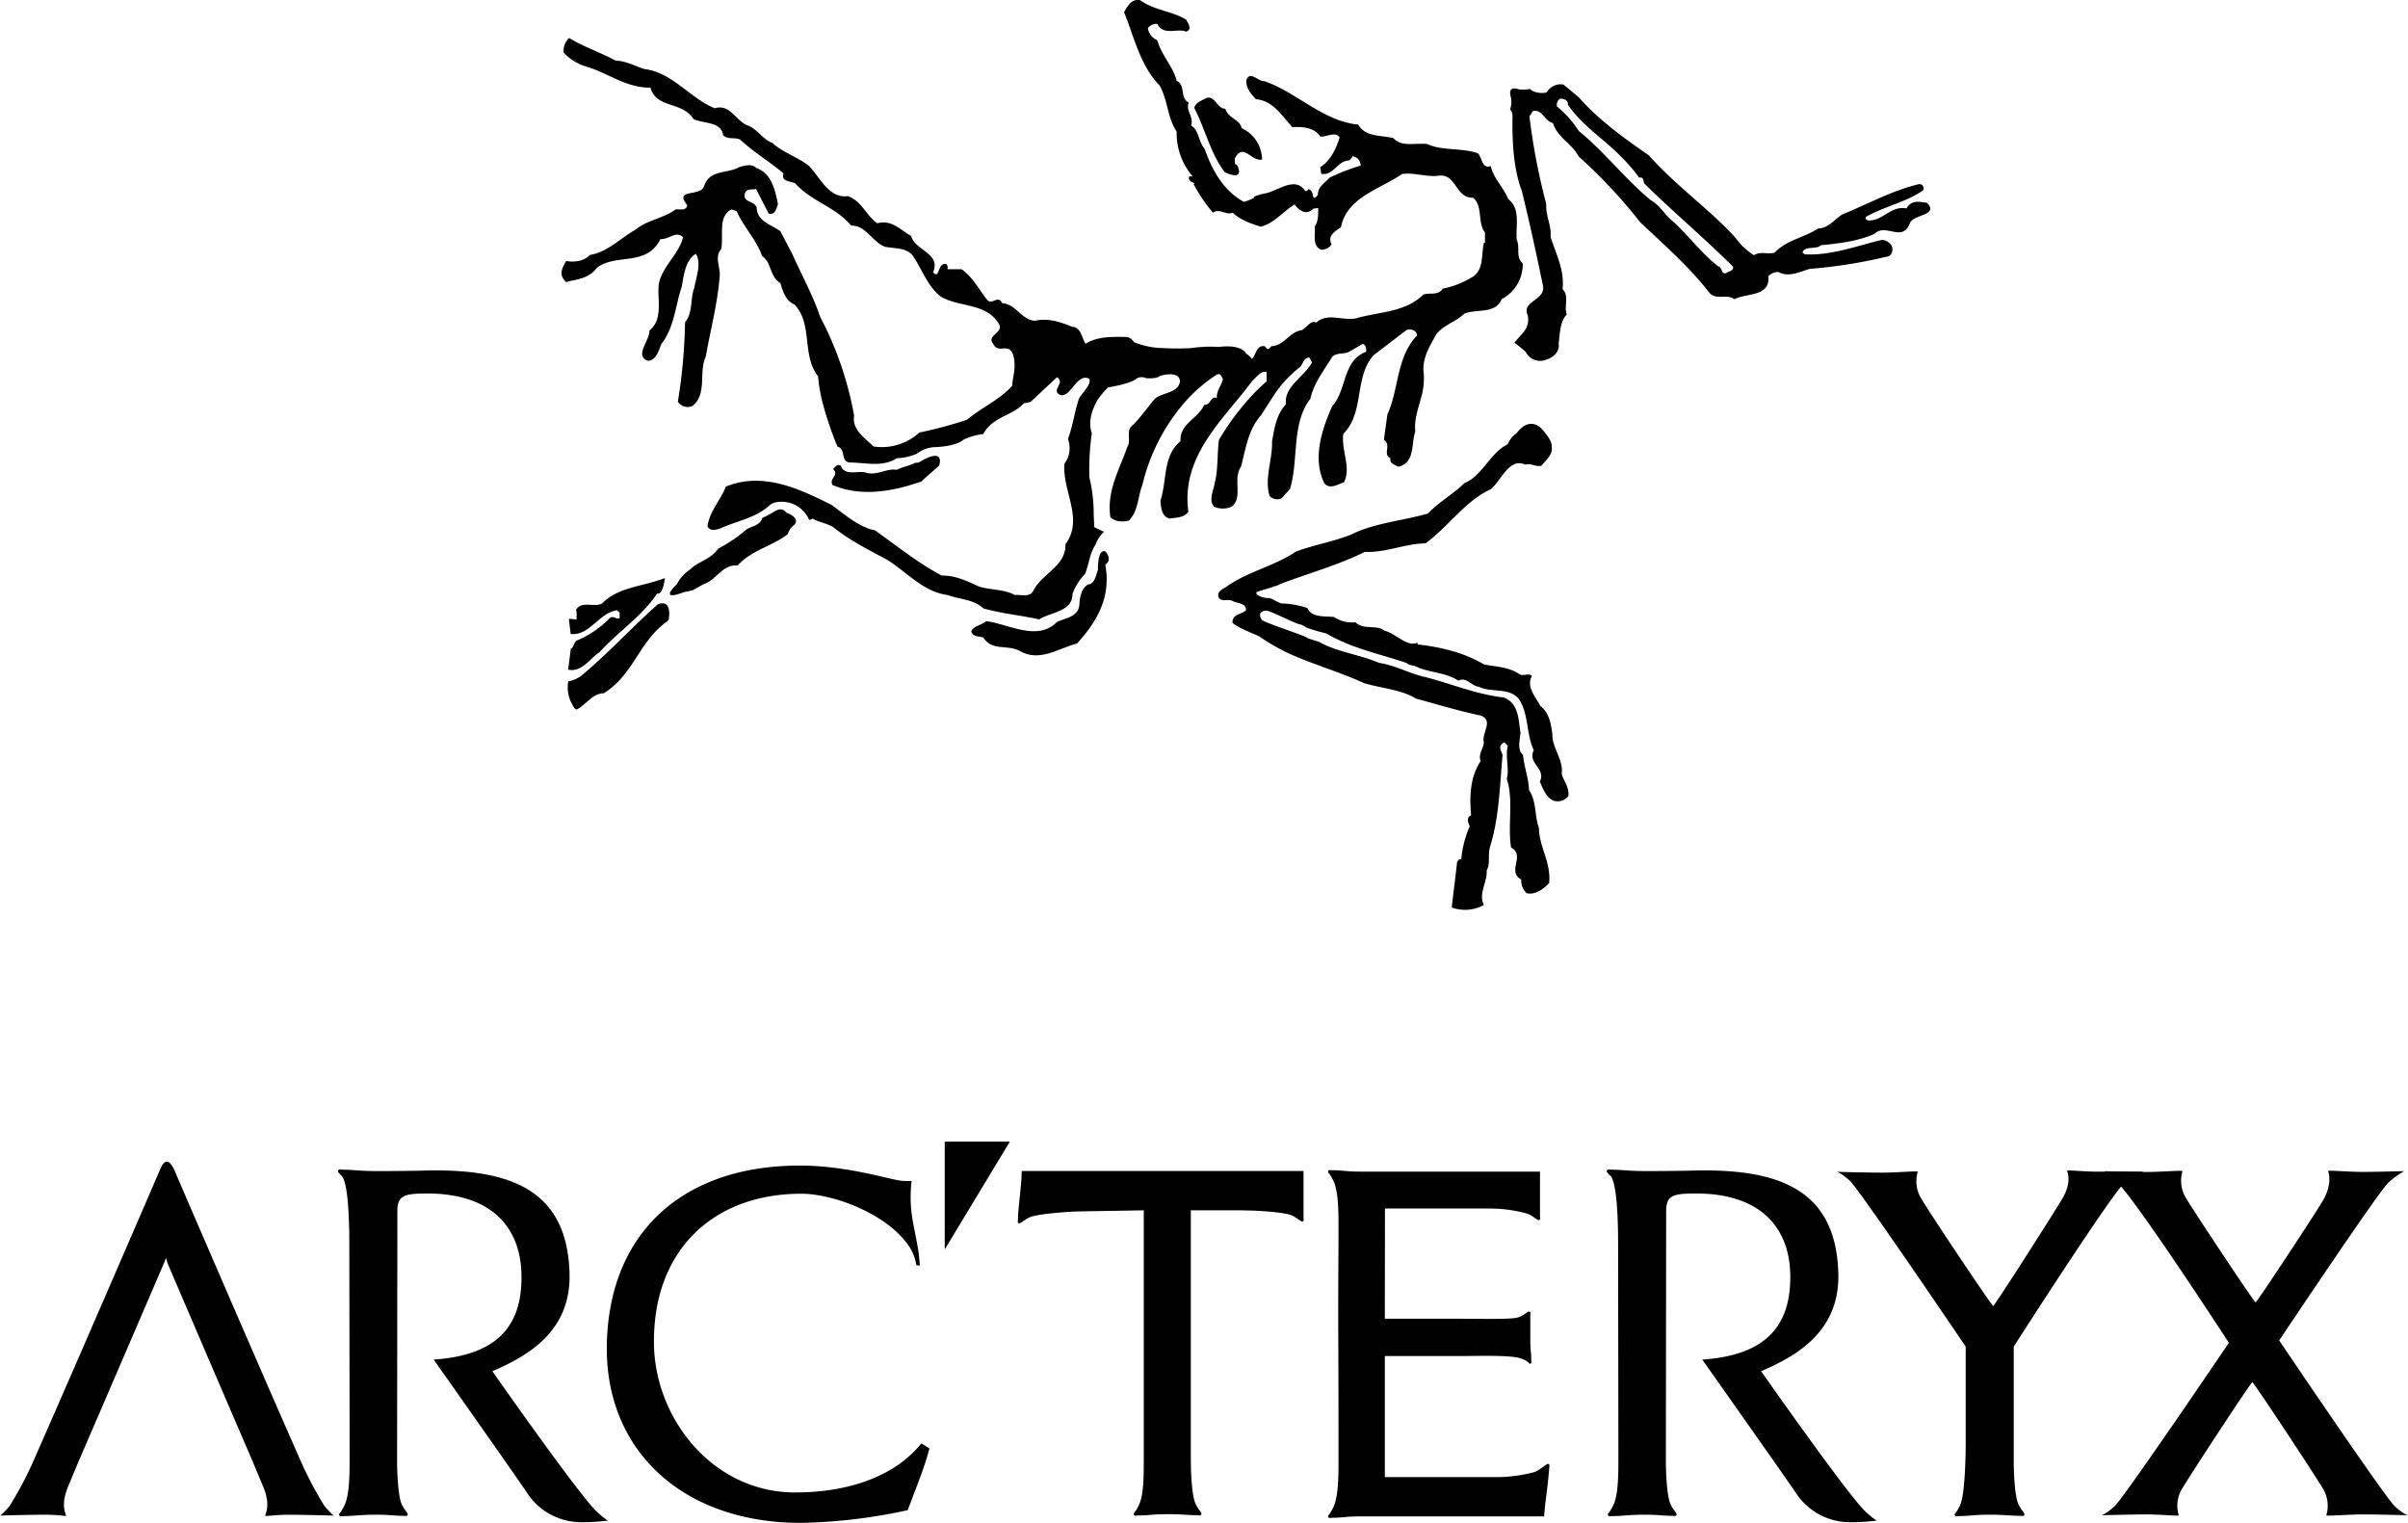
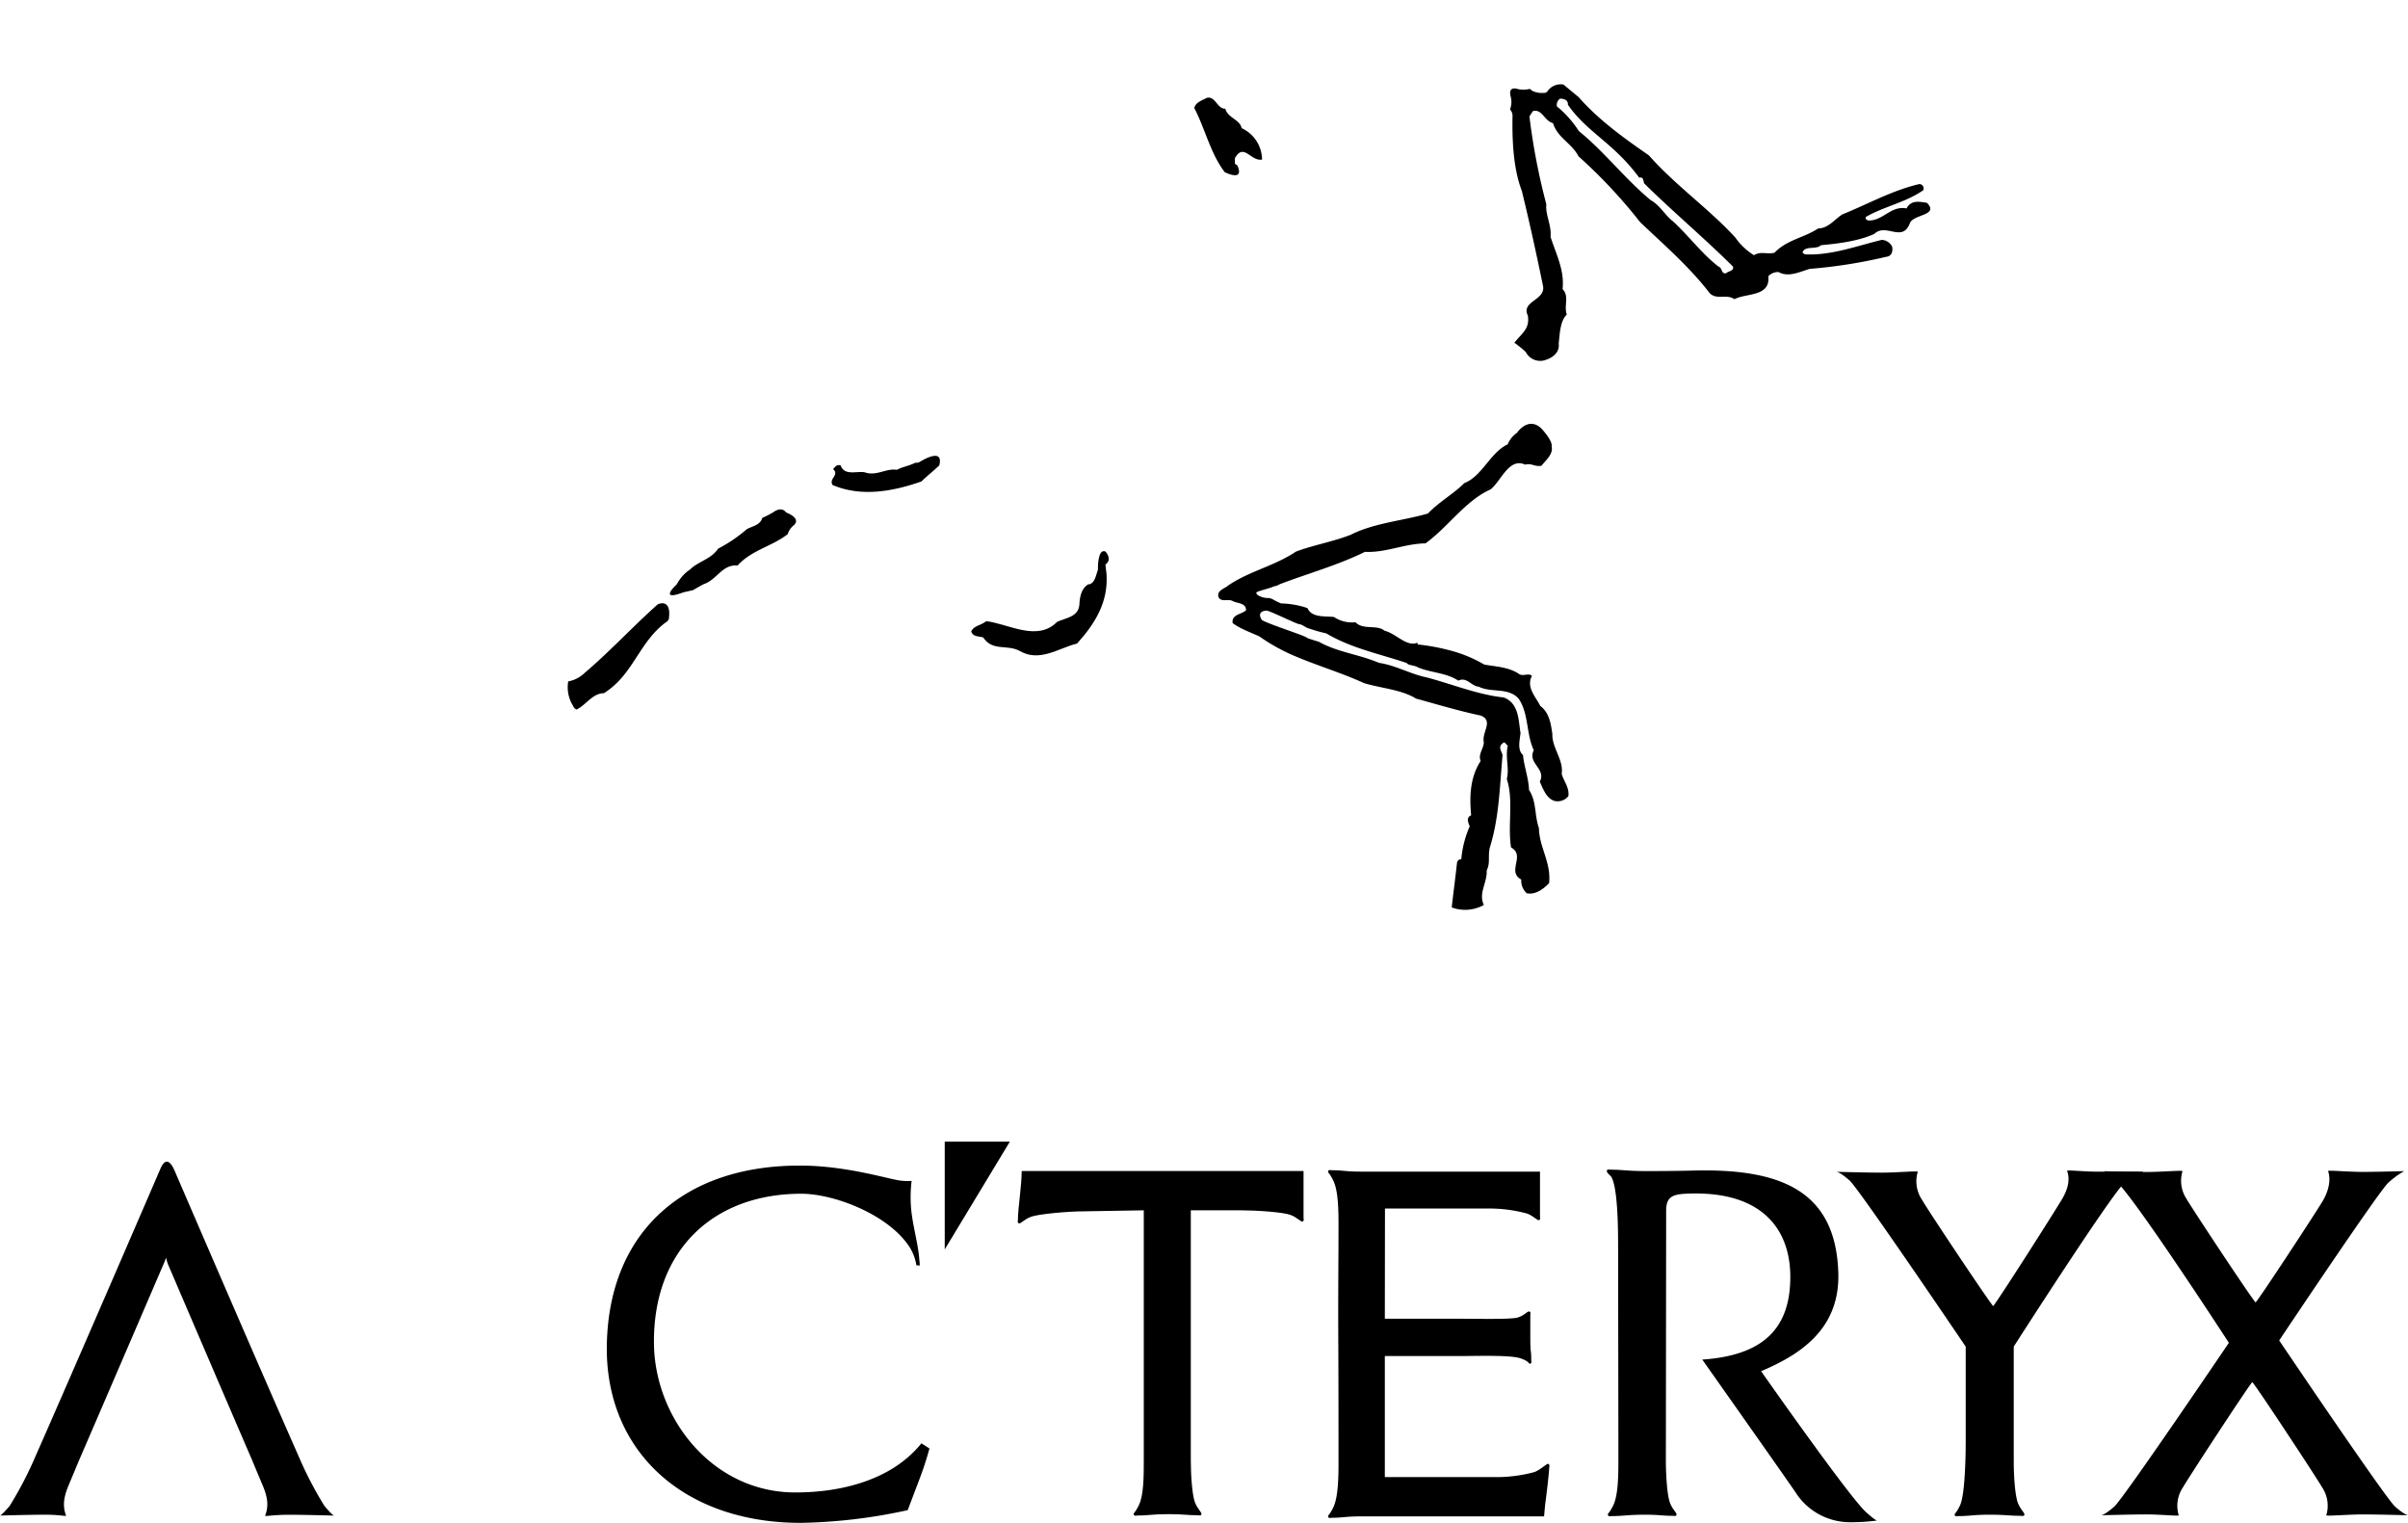
<svg xmlns="http://www.w3.org/2000/svg" viewBox="0 0 517.27 327.1">
  <title>ARCLOGO [Converted]</title>
  <path d="M192.7,358.6c.77-.44,1.53-.9,2.3-1.29,2.81-.91,4-4.32,7.28-4,3-3.33,7.36-4.09,10.77-6.74a4,4,0,0,1,1.11-1.75c2.15-1.63-1.46-2.91-1.46-2.91-1-1.4-2.64-.12-2.64-.12a18.83,18.83,0,0,1-2.47,1.29c-.46,1.59-2.12,1.74-3.34,2.43a31.6,31.6,0,0,1-6.14,4.17c-1.53,2.29-4.23,2.71-6,4.45a8.63,8.63,0,0,0-2.86,3.18s-4.2,3.85,1.4,1.75Z" transform="translate(-43.84 -231.84)" />
  <path d="M187.5,364.86a2.1,2.1,0,0,1-.31.41.37.37,0,0,1-.21.16c-2.84,2.06-4.59,4.78-6.35,7.48-1.88,2.9-3.79,5.78-7.08,7.83-2.43,0-3.79,2.5-5.84,3.49-.61-.15-.76-.84-1.06-1.29a7.5,7.5,0,0,1-.75-4.74,6.91,6.91,0,0,0,3.48-1.78c1.32-1.12,2.62-2.3,3.92-3.51,4-3.73,7.9-7.78,11.85-11.28C185.15,361.63,188.19,360.18,187.5,364.86Z" transform="translate(-43.84 -231.84)" />
-   <path d="M186.66,356c-4.54,1.82-9.93,1.82-13.49,5.46-1.67.91-4.55-.68-5.61,1.44.3.53.07,1.37.15,2l-1.67-.16.38,3.26c4,.53,6.14-4.62,10-5.08l.53.53v1.14c-.61.38-1.44-.61-2.12,0a21.32,21.32,0,0,1-7.13,4.85c-.61.37-.63,1.6-1.23,1.7l-.59,4.52c2.24.55,3.86-1.24,5.5-2.75a11.87,11.87,0,0,1,1.25-1c4-4.4,9.25-7.81,12.36-12.59C185,359.28,186.17,360,186.66,356Z" transform="translate(-43.84 -231.84)" />
  <path d="M281.54,355.19c.37,5.9-2.33,10.43-6.32,14.86-4.1,1.06-8.11,4.09-12.36,1.59-2.65-1.44-5.84.15-7.81-2.88-.91-.3-2.2-.07-2.58-1.29.53-1.29,2.23-1.31,3.22-2.22,4.85.61,11,4.48,15.24.15,1.82-.83,4.55-1.06,4.77-3.63.08-1.67.38-3.42,1.82-4.4,1.51-.06,1.7-1.87,2.17-3.18,0,0-.14-4.6,1.61-3.9,0,0,1.61,1.7,0,2.8Z" transform="translate(-43.84 -231.84)" />
  <path d="M245.61,331.8c-1.48,1.4-3.11,2.69-3.83,3.45-6.06,2.12-12.89,3.41-19.1.76-.84-1.44,1.56-2.06.12-3.42.53-.53.79-1.08,1.63-.77.83,2.27,3.4,1.16,5.15,1.46,2.5.91,4.62-.91,6.9-.53,1.59-.76,2.42-.76,4-1.52a1.58,1.58,0,0,0,.92-.17S246.66,327.67,245.61,331.8Z" transform="translate(-43.84 -231.84)" />
  <path d="M374.87,323.8c-2.8-2.56-5.16,1-5.16,1a5.67,5.67,0,0,0-2,2.47c-3.79,1.82-5.45,6.82-9.32,8.34-2.35,2.35-5.23,3.87-7.81,6.52-5.08,1.52-11.52,2-16.53,4.55-3.86,1.52-8,2.2-11.83,3.64-4.62,3.11-10,4.17-14.55,7.28-.76.68-2.58,1.06-2.05,2.57.68,1.07,2.05.23,3,.76s2.95.38,2.88,2c-1,.91-3.11.84-2.88,2.73,1.59,1.22,3.86,2,5.76,2.88a40.61,40.61,0,0,0,8,4.38c4.76,2,9.75,3.48,14.43,5.63,3.72,1.14,8,1.37,11.22,3.34,4.4,1.21,9.18,2.65,13.88,3.64,2.88,1.13.15,3.64.68,5.76-.08,1.44-1.29,2.58-.68,4-2.28,3.48-2.43,7.58-2.05,11.67-1.14.46-.61,1.67-.3,2.35a22.42,22.42,0,0,0-1.82,7.13c-.53-.15-.84.38-.91.68-.38,3.49-.76,6.22-1.14,9.63a8.32,8.32,0,0,0,6.9-.53c-1.21-2.58.76-4.78.61-7.43.83-1.59.22-3.11.68-4.93,2-6.37,2.12-13.11,2.73-19.86-.31-1.06-1.14-1.9.38-2.73l.75.76c-.6,2.35.38,4.93-.22,7.12,1.51,4.63.15,9.78.91,14.71,3.18,1.75-1,5.16,2.2,6.9a3.6,3.6,0,0,0,1.18,2.94c1.33.3,3-.29,4.8-2.18.46-4.47-2.12-7.66-2.19-11.83-1-2.88-.46-5.61-2.13-8.19-.07-2.5-1.06-5-1.29-7.5-1.28-1.06-.68-3.26-.53-4.7-.45-2.66-.3-6.45-3.64-7.66-5.68-.61-11.06-2.88-16.6-4.32-3.34-.68-6.6-2.58-10.16-3.11a35.41,35.41,0,0,0-3.75-1.31c-3.14-.92-6.35-1.62-9.21-3.24-.78-.21-1.54-.46-2.3-.72a5,5,0,0,0-.53-.3C323,368,316,365.75,314.9,365c-1.28-2,1-2,1-2,.44-.11,6.5,2.88,6.94,2.88,1,.16,1.4.8,2.35,1a29.49,29.49,0,0,0,3.55,1c4.06,2.43,8.59,3.71,13.11,5.06,1.4.42,2.8.84,4.18,1.31.3.53,1.67.46,2.35.91,2.81,1.21,6.14,1.14,8.72,2.88,1.82-.91,2.81,1.21,4.4,1.29,2.65,1.36,6.37.08,8.56,2.58,2.2,3.18,1.6,7.58,3.26,11.07-1.44,2.8,2.73,3.94,1.29,6.75.69,1.51,1.44,3.71,3.26,4.16a2.92,2.92,0,0,0,2.88-1.06c.23-1.89-1-3.18-1.44-4.77.46-3-2.12-5.61-2-8.57-.3-2-.6-4.55-2.58-6-1-2-3.1-4.05-1.81-6.48-.69-.68-1.9.15-2.73-.38-2.2-1.52-4.93-1.59-7.51-2.05a29.07,29.07,0,0,0-6.84-2.9,45,45,0,0,0-7.49-1.42v-.38c-2.35,1-4.62-2-7.12-2.57-1.52-1.37-4.55-.08-6.22-1.82a6.94,6.94,0,0,1-4.62-1.13c-1.82-.22-4.78.22-5.69-1.91a18.81,18.81,0,0,0-5.67-1c-.44-.19-.89-.4-1.4-.66a3.09,3.09,0,0,0-1.24-.5c-1.28.06-2.95-.67-2.63-1.22.18-.26,3.37-1,3.65-1.27a3.2,3.2,0,0,0,1.27-.44l.1-.05c6.12-2.33,12.46-4.07,18.27-6.94,4.48.23,8.42-1.75,13-1.82,4.85-3.49,8.57-9.18,14-11.6,2.27-1.82,3.94-6.9,7.42-5.31,1.37-.38,2.13.53,3.49.23,1-1.22,2.54-2.5,2.2-4.07C377.4,326.38,374.87,323.8,374.87,323.8Zm-6.66-68.47a2.08,2.08,0,0,1,.54,1.33c-.1,5.19.14,11.33,2,16.19,1.67,6.83,3.11,13.42,4.55,20.4.6,3.11-4.78,3.26-3.26,6.37.45,2.88-1.29,3.79-2.89,5.83a24.16,24.16,0,0,1,2.45,2A3.48,3.48,0,0,0,376,309.1s3-.86,2.67-3.46c.25-2.26.3-4.81,1.74-6.25-.68-1.9.61-3.87-.91-5.46.46-4.09-1.44-7.58-2.58-11.22.23-2.58-1.13-4.62-.91-7a139,139,0,0,1-3.63-18.87l.75-1.14c2-.53,2.5,2.2,4.32,2.58.91,3.11,4.1,4.39,5.46,7.12a110.84,110.84,0,0,1,13.27,14.18c5.38,5.08,10.61,9.63,14.94,15.24,1.51,1.52,3.64.08,5.3,1.29,2.51-1.37,7.74-.46,7.28-4.93a2.83,2.83,0,0,1,2.2-.91c2.12,1.21,4.63-.07,6.67-.68A107.59,107.59,0,0,0,449,287c1.14-.07,1.52-1.14,1.29-2.2a2.66,2.66,0,0,0-2.2-1.44c-5.38,1.29-10.92,3.41-16.53,3.11l-.53-.38c.53-1.59,2.88-.53,4-1.59,3.34-.3,8-.83,11.45-2.43,2.5-2.42,6.06,2,7.65-2.35.84-1.89,6.3-1.59,3.64-4.32-1.66-.23-3.33-.68-4.39,1.21-3.34-.68-5.08,2.73-8.19,2.58-.3-.07-.76-.3-.53-.76,3.94-2.27,8.57-3.1,12.36-5.76.15-.76-.23-1.29-.91-1.29-5.84,1.37-11.07,4.32-16.53,6.52-1.59,1-3,3-5.16,3-3,2-6.74,2.43-9.4,5.23-1.67.38-3-.38-4.4.53a13.63,13.63,0,0,1-4-3.79c-5.46-6-12.89-11.22-18.58-17.66-5.38-3.72-10.84-7.66-15.09-12.51L379.69,250a3.43,3.43,0,0,0-3.39,1.38.92.92,0,0,0-.19.25,2.53,2.53,0,0,1-.46.17c-.33,0-.66,0-1,0a8,8,0,0,1-1.06-.21,2.45,2.45,0,0,1-1.1-.66A6.26,6.26,0,0,1,370,251s-2.33-.93-1.63,1.64A4.37,4.37,0,0,1,368.21,255.33Zm46.43,35.19c-1.13.23-.75-1.14-1.66-1.44-3.49-2.66-6.45-6.67-9.78-9.71-1.67-1.28-2.81-3.48-4.78-4.55C393,270.35,388.26,264.21,383,260a22.32,22.32,0,0,0-4.71-5.3,1.62,1.62,0,0,1,.68-1.67c.84,0,1.75.3,1.67,1.29,4.08,5.94,9.85,8.22,15.33,15.69.91-.23.83.53,1.06,1.22,6.14,6.06,13,11.82,19.1,17.89C416.31,290.06,415.1,290.06,414.64,290.52Z" transform="translate(-43.84 -231.84)" />
-   <path d="M315.88,273.33c2.7-.67,6.26-3.64,8.32-.48.3.15.53-.15.75-.38.84.23.84,1.14,1.06,1.82.46.23.61-.38.91-.53,0-1.82,1.37-2.5,2.58-3.79a46.1,46.1,0,0,1,6.67-2.58c-.22-1.13-.6-1.74-1.81-2,0,.38-.46.61-.69.91-2.65.08-3.33,3.34-6,2.88l-.22-1.44c2.27-1.44,3.41-4,4.16-6.36-.83-1.45-2.95,0-4.16-.23-1.29-1.9-3.64-2.13-6-2-2.28-2.51-4.17-5.69-7.81-6-1.14-1.22-2.2-2.43-2.05-4.17.83-2,2.5.38,3.87.3,6.9,2.35,12.51,8.57,20.16,9.33,1.44,2.65,4.86,2.27,7.51,2.88,1.82,2,4.55,1,7.28,1.29,3.26,1.51,7.5.75,10.92,2,.91.91.83,3.41,2.73,2.73.68,2.8,2.8,4.62,3.79,7.12,2.73,2.05,1.51,5.92,1.82,8.72.75,1.82-.31,3.64,1.28,5.08a8.43,8.43,0,0,1-4.54,7.66c-1.29,3.26-5.39,2.05-8,3.11-2,1.89-4.25,2.27-6,4.39-1.44,2.58-3.19,5.31-2.73,8.5a14.88,14.88,0,0,1-.64,5.42c-.64,2.35-1.44,4.59-1.18,7-.91,2.65,0,6.75-3.64,7.58-.61-.38-2-.68-1.67-1.82-1.82-.83.31-2.88-1.44-3.94l.76-5.46a23.18,23.18,0,0,0,1.18-3.37c1.28-4.73,1.59-9.83,5.19-13.61-.08-1.06-1.14-1.44-2.2-1.21l-7.13,5.45c-2.32,2.61-2.67,6-3.26,9.37-.5,2.76-1.16,5.44-3.26,7.54-.45,3.64,1.75,7.13.16,10.39-1.29.38-2.89,1.59-4.17.3-2.73-5.31-.54-11.83,1.66-16.68a8.14,8.14,0,0,0,1.08-1.55c1.93-3.58,1.74-8.42,6.2-10.12,0-.69,0-1.44-.76-1.67l-2.88,1.67c-1.13.6-2.65.15-3.64,1.06-1.77,2.95-4,5.69-4.72,9.06-4.1,5.23-2.48,13.15-4.37,19.37l-1.82,2a2.2,2.2,0,0,1-2.58-.53c-1.14-4,.68-7.66.53-11.68.53-2.8.91-5.76,3-8a5,5,0,0,1,0-1.17c.47-3.11,4-4.93,5.59-7.77l-.53-1.07c-1.22-.07-1.37,1.29-2,2a24.87,24.87,0,0,0-6.14,6.86c-.8,1.2-1.55,2.41-2.27,3.52-2.81,3.11-3.26,7.21-4.32,11.07-1.82,2.66.53,6.67-2,8.57a4.72,4.72,0,0,1-3.79,0c-1.21-1.52-.08-3.49.15-5.08.76-2.81.53-6.52.91-9.25a55.57,55.57,0,0,1,6.44-8.83,42.07,42.07,0,0,1,3.8-3.76v-2c-1.14-.38-2.2,1.14-3,1.82-1,1.31-2,2.61-3.1,3.91-5.75,7-12.11,14.13-10.7,24.3-1,1.29-2.58,1.21-4,1.44-1.74-.38-1.89-2.35-2-3.87,1.44-4.25.46-9.63,4.32-12.74-.3-3.71,3.79-4.85,5.08-7.81,1,.05,1.25-.88,1.73-1.32a.83.83,0,0,1,1-.12c-.15-1.66,1.06-2.73,1.29-4.17-.38-.45-.38-1.21-1.29-.91a33.34,33.34,0,0,0-6.23,5.2A41.71,41.71,0,0,0,289.24,336c-1,2.5-.83,5.53-2.88,7.66-1.36.3-3,.3-4-.76-.83-5.69,2-10.24,3.64-15.09.91-1.29-.38-3.49,1.07-4.55,1.89-1.89,3.18-3.79,4.77-5.68,1.68-1.55,5-1.16,5.48-3.8-.11-2.54-4.33-1.19-4.33-1.19-.7.7-3,.47-3,.47a2.24,2.24,0,0,0-1.87,0c-1,1-4.55,1.7-6.27,2a21.87,21.87,0,0,0-2.15,2.52c-1.22,2.12-2.23,4.81-1.32,7.31a55,55,0,0,0-.53,9.48,33.07,33.07,0,0,1,.93,7.84l.12,2.86,2.1,1a6.37,6.37,0,0,0-1.8,2.72c-1.26,1.83-1.45,4.22-2.26,6.3a12.29,12.29,0,0,0-2.73,4.33c.07,3.79-4.63,3.86-7.13,5.46-4.17-.92-7.89-1.22-12-2.36-2.12-2-5.08-1.89-7.66-2.88-5.08-.6-8.64-4.77-12.89-7.5-3.94-2.13-8-4.1-11.67-7.05-1.38-.87-3.1-1.05-4.47-1.87a1.25,1.25,0,0,1-.73.29,6.45,6.45,0,0,0-7.28-3.76,3.91,3.91,0,0,0-1.17.56c-3,2.81-6.9,3.34-10.39,4.93-.83.3-2.42.91-3-.38.46-3.19,2.81-5.61,3.94-8.49,8-3.34,16.08.6,22.75,3.94,3,2.2,5.76,4.7,9.32,5.46,4.71,3.33,9.18,7,14.33,9.7,3-.07,5.61,1.29,8,2.35,2.28.76,5.38.53,7.66,1.82,1.21-.15,3.18.61,4-.91,1.89-3.79,7-5.23,6.9-10,4-5.46-.69-11.3-.23-17.29a5.57,5.57,0,0,0,.76-5.31c1.09-2.93,1.4-5.78,2.34-8.6.3-.9,2.85-3.08,2.23-4.34-2.64-1.38-4,4.22-6.24,3.47-2.12-1,1.21-2.51-.68-3.8l-5,4.67-.69.64-1.44.31c-2.65,2.8-6.67,2.8-8.72,6.59a13.78,13.78,0,0,0-4.15,1.16c-1.7,1.51-6,1.64-6,1.64a6.64,6.64,0,0,0-4.06,1.4,12.12,12.12,0,0,1-4.36,1c-3.19,2-6.68.91-10.16.91-2-.3-.69-2.88-2.58-3.41a73.58,73.58,0,0,1-3.41-10.27,36.13,36.13,0,0,1-.76-4.82c-3.57-4.62-1.06-11.22-5.08-15.46-1.82-.69-2.5-2.81-3-4.55-2.42-1.52-1.82-4.4-3.94-5.84-1.29-3.64-3.94-6.14-5.46-9.63l-1.14-.38c-3,1.59-1.59,5.61-2.2,8.57-1.44,1.52-.22,3.71-.3,5.61-.45,6.06-2,11.68-3,17.44-1.31,2.68-.2,6.39-1.59,9.06a4.69,4.69,0,0,1-1.29,1.55,2.55,2.55,0,0,1-3.11-.91l.09-.64A116.27,116.27,0,0,0,191,301.06c1.74-2.05,1.06-5.08,2-7.43.38-2.35,1.59-5.23.31-7.28-2.2,1.36-2.58,4.47-3,7-1.36,3.94-1.59,8.79-4.39,12.36-.61,1.44-1.07,3.49-2.89,3.64-3-1.14.38-4.25.31-6.52,3-2.35,1.67-6.68,2-9.86.68-3.94,4.24-6.29,5.23-10.16-1.44-1.52-3.11.53-4.86.38-3,6-9.4,3-13.64,6.14-1.82,2.58-5,2.54-6.6,3.11-1.34-1.31-1.34-2.35,0-4.55,1.52.3,3.79.15,5.08-1.29,3.79-.6,6.6-3.64,9.86-5.46,2.57-2.12,5.91-2.35,8.56-4.32.69-.15,2.28.46,2.51-.91-3-3.71,2.95-1.67,3.64-4.17,1.13-3.49,5.08-2.58,7.5-4,1.06-.3,2.73-.83,3.64.16,3.41,1.21,4.09,4.85,4.7,7.8-.3.84-.61,2.43-2,2-.91-1.74-1.82-3.56-2.73-5.31-.83.31-1.89-.15-2.35.91-.61,2.13,1.9,1.52,2.5,3.11.08,3,3.11,3.64,5.08,5.08l2.58,4.93c2,4.47,4.47,8.95,6,13.5a73.32,73.32,0,0,1,7.28,21.22c-.53,3,2.42,4.86,4.17,6.6a12,12,0,0,0,9.85-3A91.91,91.91,0,0,0,251.56,322c3.26-2.73,6.75-4.09,9.71-7.28.08-1.86.74-3.21.43-5.71-.75-4.27-3.31-.88-4.45-3.23-1.74-2.05,2.5-2.35,1.06-4.55-2.8-4.4-8.57-3.34-12.51-5.76-3-2.58-3.94-6-6.06-8.95-1.52-1.52-3.8-1.29-5.77-1.67-2.8-1.06-4.09-4.62-7.27-4.55-3.57-4.17-8.42-5.08-12.06-9.09-.91-.46-3.11-.31-2.5-2.13-2.81-2.42-6.52-4.62-9.33-7.28-1.36-.53-2.5.08-3.64-.91-.38-3-4.17-2.42-6.36-3.48-2.43-3.87-8-2.2-9.25-6.75-5.24.07-9.18-3.19-13.88-4.55a10.76,10.76,0,0,1-4.77-3,3.83,3.83,0,0,1,1.18-3.11c3.42,2.05,6.55,3,10,4.86,2.35.08,4.17,1.21,6.22,1.82,5.91.68,9.78,6.29,15.08,8.42,3.19-1,4.4,2.5,6.9,3.64,2,.53,3.41,3.1,5.46,3.79,2.35,2.19,5.54,3,8,5.08,2.27,2.42,4.24,6.9,8.19,6.36,3,1,3.94,4.17,6.37,5.84,2.95-.91,5,1.44,7.27,2.73.34,1.39,1.66,2.26,2.86,3.17,1.49,1.13,2.81,2.33,1.84,4.64,1.52,1.59.84-2.05,2.73-1.82.46.23.38.68.38,1.14h3c2.35,1.59,3.71,4.32,5.46,6.52,1.06,1.36,2.35-1.14,3.26.76,3,.22,4.09,3.56,7.05,3.79,2.73-.68,5.61.3,8,1.29,2,.15,2,2.42,2.88,3.64,2.58-1.6,5.78-1.52,9-1.44a2.5,2.5,0,0,1,1.39,1.09,16.64,16.64,0,0,0,6.28,1.28,51.85,51.85,0,0,0,6.07,0,27.27,27.27,0,0,1,5.83-.24c4.22-.5,5.5.7,5.89,1.4a5.8,5.8,0,0,1,1.29,1.17c.91-.91.91-3,2.73-2.73.07.22.45.3.38.53.45.23.75-.23,1.06-.53,2.73-.08,3.79-3,6.37-3.41,1.13-.38,2-2.28,3.26-1.67,2.5-2.2,5.61-.31,8.56-.91,4.93-1.44,10.47-1.22,14.41-5.08,1.36-.53,3.26.3,4.17-1.29a19,19,0,0,0,6.14-2.35c2.8-1.44,2.12-4.85,2.73-7.51h.23V281.8c-1.67-2.2-.38-5.76-2.58-7.51-3.72.23-3.57-5.3-7.43-4.7-2.58.31-5.23-.75-7.81-.38-4.63,3.26-11.83,4.93-13.12,11.45-1.21.84-3,1.82-2,3.64a2.44,2.44,0,0,1-2.35,1.14c-1.9-.91-1.07-3.41-1.29-4.93.83-1.14.75-2.8.75-4l-1.06.15c-1.44,1.52-3,.46-4-.91-2.66,1.67-4.48,4.1-7.28,4.78-2.13-.68-4.4-1.44-6-3-1.44.61-3-1.06-4.25,0a34.52,34.52,0,0,1-4.17-6.14l.23-.22c-.53-.08-1.59-.69-1.14-1.45.24.06.56-.06.77.06a14.2,14.2,0,0,1-3.5-9.68c-2-3-1.89-6.75-3.64-9.86-4.24-4.4-5.46-10.39-7.65-15.77.68-1.29,1.66-3,3.48-2.58,3,2.2,6.75,2.28,9.86,4.17.3.68,1.44,2,0,2.58-2-.83-4.78,1-6.22-1.67a2.28,2.28,0,0,0-2,.91,3.21,3.21,0,0,0,2,2.58c.84,3.11,3.41,5.69,4.17,8.72,2,1,.61,3.64,2.58,4.7-.68,1.74,1.14,3,.53,4.93,1.82,1.13,1.52,3.48,2.88,4.93,1.52,4.39,3.94,9,8.42,11.44a8.58,8.58,0,0,0,2.34-.92l-.18-.13A10.55,10.55,0,0,1,315.88,273.33Z" transform="translate(-43.84 -231.84)" />
  <path d="M309.67,267.42a3.67,3.67,0,0,0-.56-.4c.07-.46-.15-1.07.15-1.45,1.82-2.95,3.34,1,5.69.54a7.52,7.52,0,0,0-4.4-6.75c-.3-1.82-3-2.2-3.49-4.17-1.74.07-2.12-2.73-3.94-2.35-1,.53-2.5,1-2.73,2.2,2.35,4.51,3.46,9.75,6.54,13.78C306.93,268.82,311.2,271,309.67,267.42Z" transform="translate(-43.84 -231.84)" />
  <polygon points="202.94 245.21 202.94 268.36 216.93 245.21 202.94 245.21" />
  <path d="M341.32,515.09l16.51,0c3.29,0,10.27.16,11.89-.23,1.47-.36,2.25-1.44,2.64-1.33s.21.68.21.68c0,2.53,0,1.73,0,5,0,3.61.2,2.2.2,4.86,0,0,.17.56-.22.67s0-.44-2.13-1.16-9.28-.48-12.57-.48H341.32l0,26,23.46,0a31.31,31.31,0,0,0,8.65-1.07c1.42-.54,2.65-1.88,3-1.77s.22.68.22.68c-.2,2.65-.5,5.06-.91,8.23l-.21,2.37H336.32c-3.61,0-3.85.3-6.5.3,0,0-.57.18-.68-.21s.22-.13,1.16-2.14c1-2.17,1.07-6.28,1.07-9.57,0-6.15,0-16.65-.05-26.73s.06-17.93.05-24.08c0-3.29-.05-7.39-1.07-9.57-.94-2-1.27-1.74-1.16-2.13s.68-.22.68-.22c2.65,0,2.89.3,6.5.3h24.2c6.8,0,10.09,0,14.13,0l0,2.37c0,3.2,0,4.77,0,7.37,0,0,.18.56-.21.67s-1.15-.86-2.56-1.4a30.63,30.63,0,0,0-8.62-1.08H341.35Z" transform="translate(-43.84 -231.84)" />
  <path d="M81.25,483.07S99.75,526,108,544.65a79.49,79.49,0,0,0,5.58,10.72c1.73,2,2,2,2,2s-6.46-.18-9.71-.18-5.13.42-5.07.18c.73-1.87.6-3.74-.42-6.21-.2-.49-1.63-3.86-2.27-5.44C92.48,532.7,80,503.57,80,503.57c-.82-2.05-.14-2.05-1.12,0,0,0-12.52,29.13-18.15,42.14-.65,1.58-2.07,4.95-2.27,5.44-1,2.47-1.15,4.34-.43,6.21.06.24-1.2-.18-4.46-.18s-9.7.18-9.7.18.26,0,2-2a79.09,79.09,0,0,0,5.59-10.72c8.26-18.7,26.76-61.58,26.76-61.58C79.11,480.86,80.15,480.7,81.25,483.07Z" transform="translate(-43.84 -231.84)" />
  <path d="M289.54,491.8c0,6.15,0,40.55,0,53.68,0,3.29,0,7.35-1,9.53-.94,2-1.27,1.74-1.16,2.13s.68.22.68.22c2.65,0,3.19-.3,6.8-.3,3.25,0,3.86.24,6.4.24,0,0,.56.17.67-.22s-.86-1.14-1.4-2.55c-.6-1.57-.89-5.84-.89-9.13,0-13.55,0-49.64,0-53.6h10.77c3.29,0,9.11.39,10.68,1,1.41.53,2.17,1.51,2.56,1.4s.21-.68.21-.68c0-2.54,0-6.91,0-10.16H263.31c0,3.25-.81,8-.81,10.56,0,0-.17.57.22.68s1.14-.86,2.55-1.4c1.57-.6,8-1.18,11.29-1.18l13-.22" transform="translate(-43.84 -231.84)" />
  <path d="M466.1,521.08v20.54c0,3.29-.18,11.34-1.2,13.51-.94,2-1.27,1.75-1.16,2.13s.68.22.68.22c2.65,0,3.25-.3,6.86-.3,3.25,0,4.22.24,6.75.24,0,0,.57.17.68-.22s-.86-1.14-1.4-2.55c-.6-1.57-.89-5.65-.89-8.94l0-24.64s22.57-35.25,24.17-35.5a5,5,0,0,0,3.58-2.07s-6.35,0-9.61,0-6.74-.42-6.68-.18c.61,1.69.32,3.64-1,5.93S472.83,511.53,472,512.37c-.84-.84-14-20.55-15.29-22.84a7.09,7.09,0,0,1-.91-6c.06-.25-4.46.18-7.72.18s-9.7-.18-9.7-.18.76.09,2.77,1.86S466.1,521.08,466.1,521.08Z" transform="translate(-43.84 -231.84)" />
  <path d="M533.44,519.75s22.84,33.87,24.89,35.68,2.78,1.87,2.78,1.87-6.46-.18-9.71-.18-7.9.42-7.84.18a7.11,7.11,0,0,0-.9-6c-1.33-2.29-14.14-21.75-15-22.6-.84.85-13.57,20.31-14.89,22.6a7.08,7.08,0,0,0-.91,6c.06.24-3.65-.18-6.91-.18s-9.71.18-9.71.18.77-.1,2.78-1.87,24.61-35.17,24.61-35.17-21.71-33.45-24.61-35c-2.36-1.26-2.07-1.86-2.07-1.86s5.74.17,9,.17,7.78-.42,7.72-.17a7.09,7.09,0,0,0,.9,6c1.33,2.3,13.95,21.35,14.8,22.19.84-.84,13.14-19.59,14.47-21.88s1.71-4.65,1.1-6.33c-.06-.25,4.18.17,7.44.17s8.9-.17,8.9-.17a19.32,19.32,0,0,0-3.38,2.47C554.87,487.66,533.44,519.75,533.44,519.75Z" transform="translate(-43.84 -231.84)" />
  <path d="M409.51,523.86s18.58,26.33,20.05,28.54a13.85,13.85,0,0,0,11.59,6.39,42.12,42.12,0,0,0,5.89-.36s-.45-.06-2.42-1.87c-3.76-3.48-22.47-30.2-22.47-30.2,8-3.42,17-8.8,16.58-21.2-.57-17.87-12.77-22.41-31.47-21.89-2.26.07-7.34.11-10.11.1-3.61,0-4.81-.3-7.47-.3,0,0-.56-.17-.67.22s.85,1.17.85,1.17c1.57,2.11,1.57,12.11,1.57,15.4,0,7.16.07,40.57.06,45.72,0,3.3-.06,7.38-1.08,9.55-1,2-1.28,1.75-1.16,2.13s.67.22.67.22c2.66,0,3.62-.3,7.23-.3,3.25,0,3.61.24,6.15.24,0,0,.56.17.68-.22s-.87-1.14-1.4-2.55c-.6-1.57-.89-5.84-.89-9.12,0,0,.06-48.73.06-53.62,0-3.39,1.69-3.67,5.94-3.72,14.31-.17,20.65,7.32,20.73,17.72C428.5,517.51,422.21,523,409.51,523.86Z" transform="translate(-43.84 -231.84)" />
-   <path d="M137,523.86s18.58,26.33,20,28.54a13.87,13.87,0,0,0,11.6,6.39,42.12,42.12,0,0,0,5.89-.36s-.45-.06-2.42-1.87c-3.77-3.48-22.47-30.2-22.47-30.2,8-3.42,17-8.8,16.58-21.2-.58-17.87-12.78-22.41-31.47-21.89-2.26.07-7.34.11-10.12.1-3.6,0-4.81-.3-7.46-.3,0,0-.56-.17-.68.22s.86,1.17.86,1.17c1.56,2.11,1.57,12.11,1.57,15.4,0,7.16.07,40.57.06,45.72,0,3.3-.07,7.38-1.09,9.55-.94,2-1.27,1.75-1.16,2.13s.68.22.68.22c2.65,0,3.62-.3,7.22-.3,3.25,0,3.62.24,6.16.24,0,0,.56.17.67-.22s-.86-1.14-1.4-2.55c-.59-1.57-.88-5.84-.88-9.12,0,0,.06-48.73.06-53.62,0-3.39,1.69-3.67,5.94-3.72,14.3-.17,20.65,7.32,20.72,17.72C156,517.51,149.68,523,137,523.86Z" transform="translate(-43.84 -231.84)" />
  <path d="M241.77,541.85c-6.45,8-17.43,10.56-27.11,10.55-17.72,0-30.14-15.87-30.34-31.9-.25-20.06,12.67-32.26,31.67-32.26,7,0,19,4.51,23.44,11.78a10.58,10.58,0,0,1,1.26,3.58l.72.06s0-.76-.09-1.23c-.18-2.93-1.22-6.64-1.65-9.95a28.41,28.41,0,0,1,0-7,12.3,12.3,0,0,1-2.45-.07c-2.42-.29-11.24-3.09-20.79-3.21-25.17-.33-41.69,13.78-42.23,38.3-.51,22.81,16.27,38.43,41.63,38.43a115.22,115.22,0,0,0,23-2.73l2.49-6.57a68.71,68.71,0,0,0,2.18-6.68Z" transform="translate(-43.84 -231.84)" />
</svg>